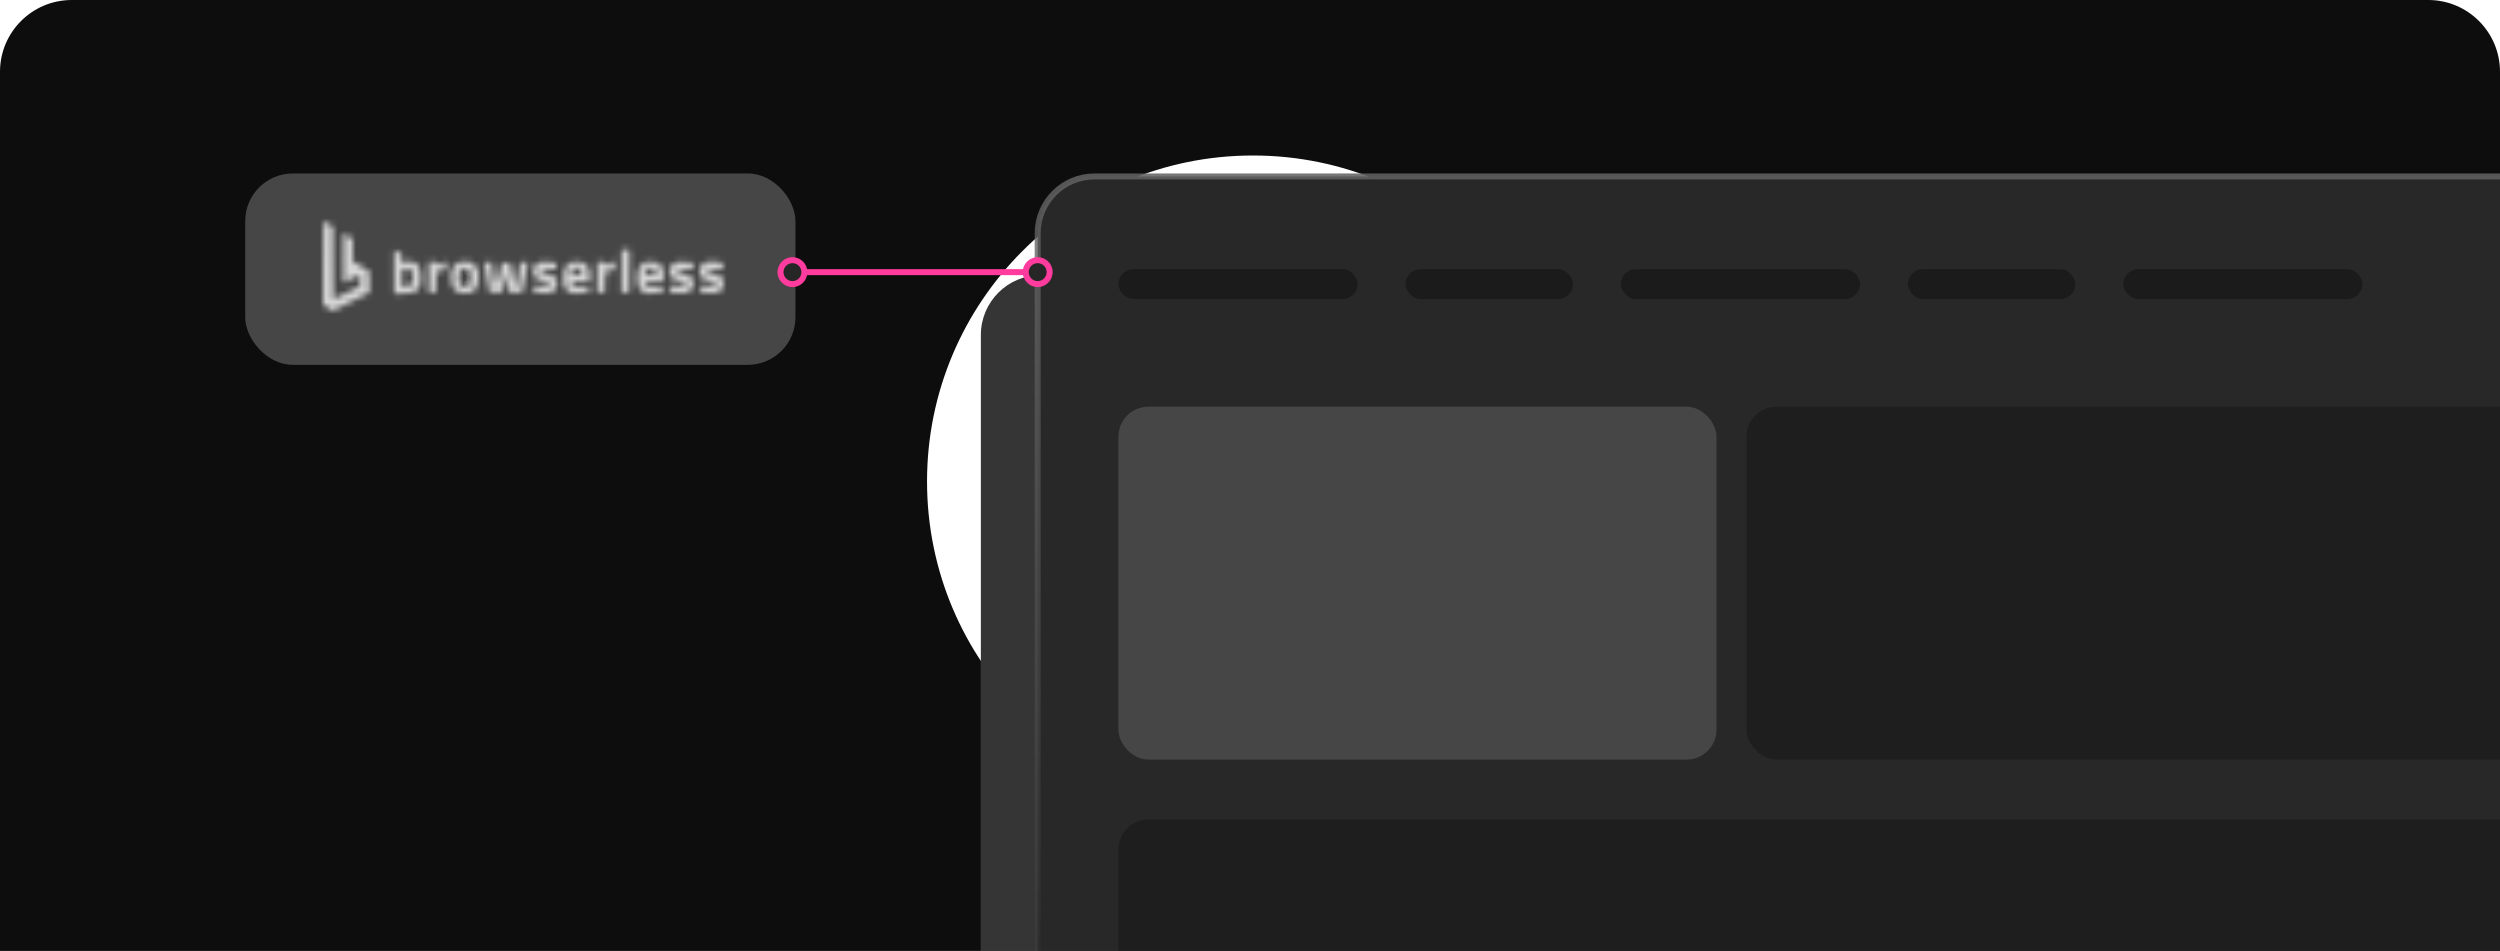
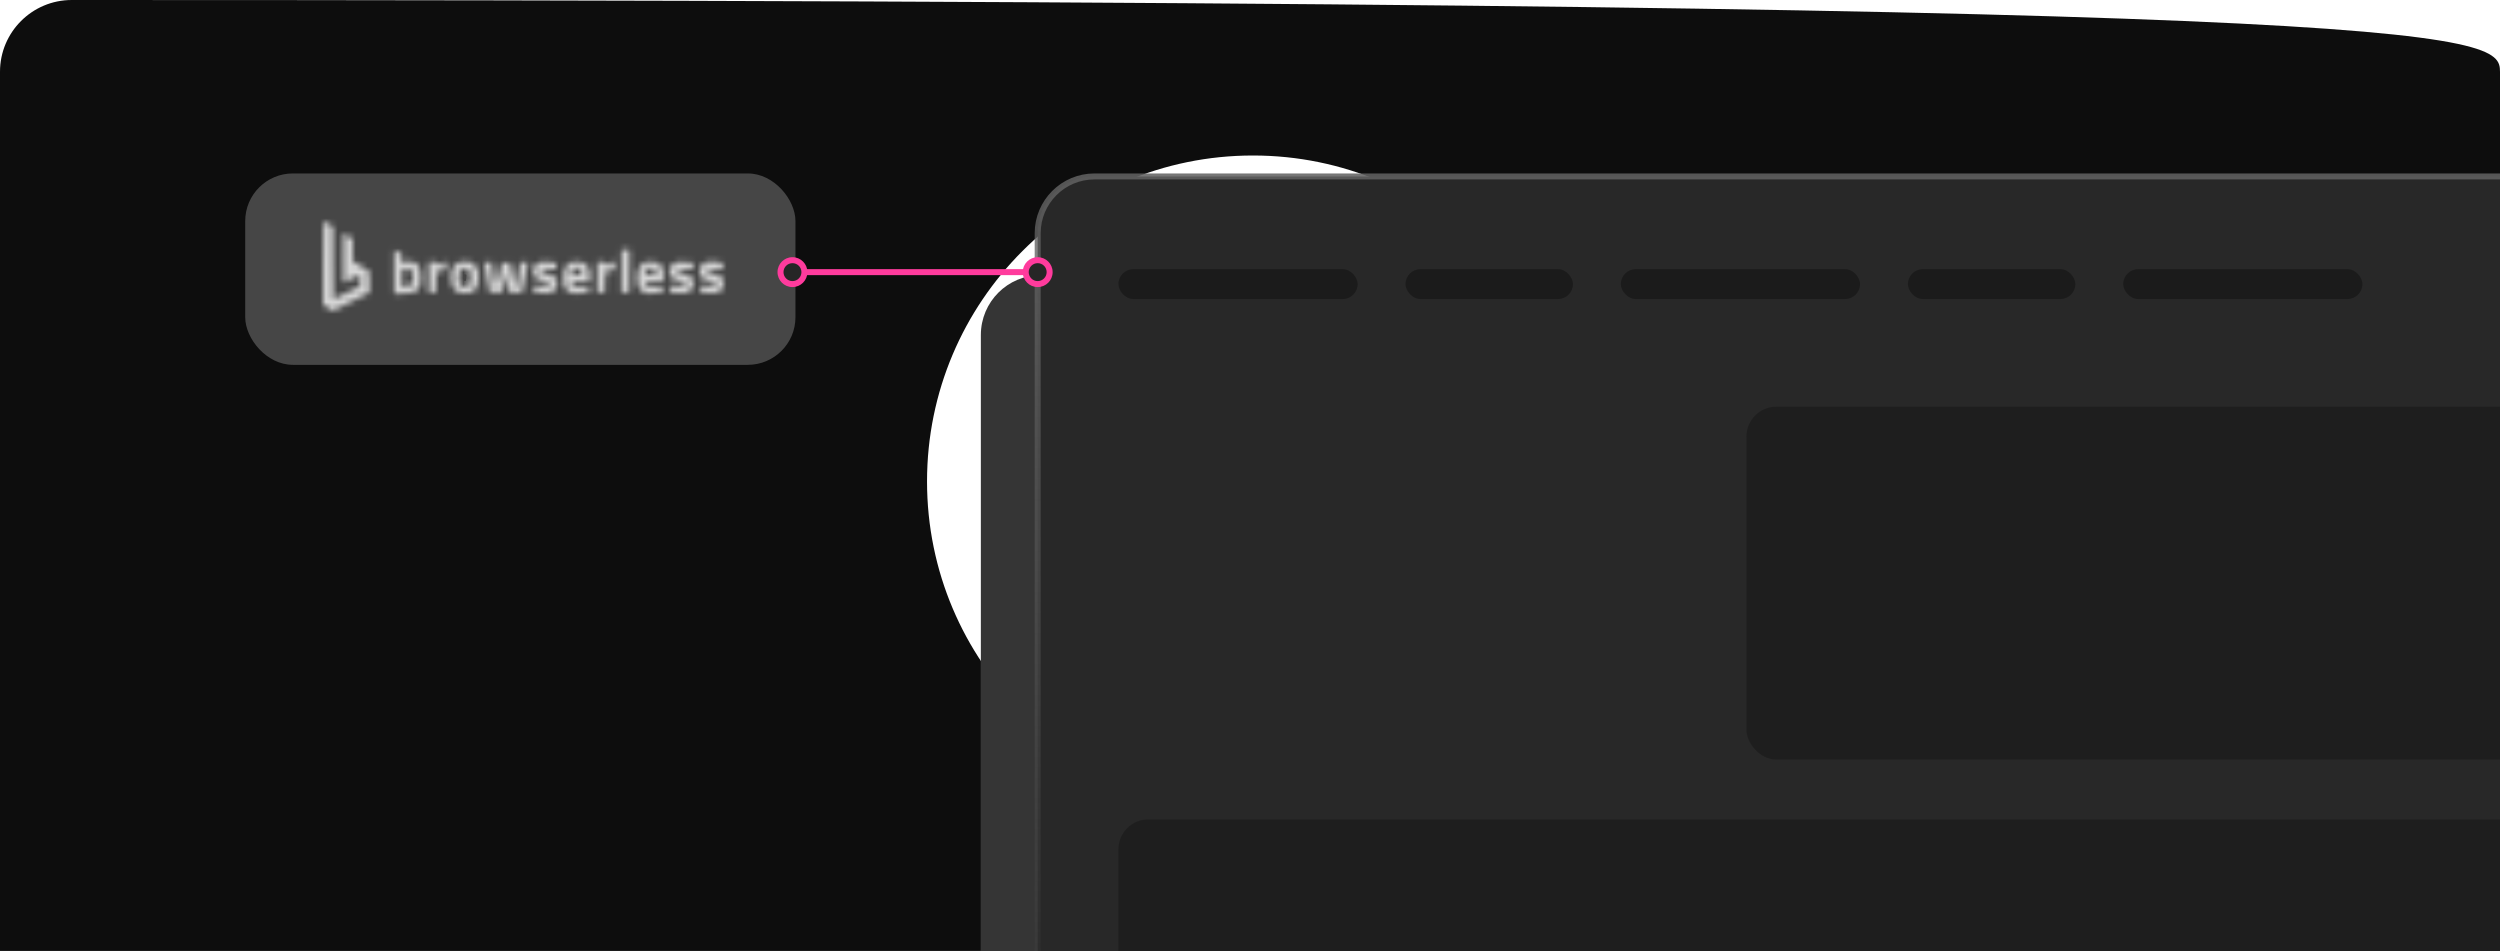
<svg xmlns="http://www.w3.org/2000/svg" width="418" height="159" viewBox="0 0 418 159" fill="none">
  <g clip-path="url(#clip0_297_566)">
    <path d="M0 12C0 5.373 5.373 0 12 0H406C412.627 0 418 5.373 418 12V159H0V12Z" fill="#0D0D0D" />
    <g filter="url(#filter0_f_297_566)">
      <circle cx="209.5" cy="80.5" r="54.5" fill="white" />
    </g>
    <rect opacity="0.25" x="164" y="46" width="293" height="145" rx="10" fill="#F9FAFB" />
    <rect x="164" y="46" width="293" height="145" rx="10" fill="#353535" />
    <rect x="173.5" y="29.5" width="292" height="144" rx="9.5" fill="#282828" stroke="url(#paint0_linear_297_566)" />
-     <rect x="187" y="68" width="100" height="59" rx="5" fill="#464646" />
    <rect opacity="0.39" x="292" y="68" width="167" height="59" rx="5" fill="#101010" />
    <rect opacity="0.39" x="187" y="137" width="279" height="59" rx="5" fill="#101010" />
    <path d="M122 45.5H173" stroke="#FF3B9D" />
    <circle cx="173.5" cy="45.5" r="2.5" fill="#FF3B9D" />
    <circle cx="173.5" cy="45.5" r="1.5" fill="#262626" />
    <rect x="41" y="29" width="92" height="32" rx="7.966" fill="#464646" />
    <mask id="path-13-inside-1_297_566" fill="white">
      <path fill-rule="evenodd" clip-rule="evenodd" d="M54.056 37.013C54.025 37.044 54 40.189 54 44.002V50.935L54.804 51.468L55.608 52L58.685 50.469L61.762 48.939L61.787 47.196C61.802 46.121 61.779 45.415 61.727 45.352C61.68 45.296 61.044 44.9 60.312 44.47L58.982 43.69V41.809V39.927L58.214 39.455C57.791 39.195 57.43 38.982 57.411 38.982C57.393 38.982 57.378 40.843 57.378 43.117C57.378 45.391 57.393 47.252 57.412 47.252C57.431 47.252 58.044 46.967 58.774 46.619C59.504 46.271 60.115 45.986 60.133 45.986C60.15 45.986 60.164 46.404 60.164 46.915V47.844L57.964 48.94C56.754 49.543 55.747 50.036 55.726 50.036C55.706 50.036 55.689 47.31 55.689 43.978V37.919L55.034 37.552C54.675 37.35 54.32 37.133 54.246 37.071C54.173 37.008 54.088 36.982 54.056 37.013ZM65.893 41.809C65.877 41.824 65.875 43.473 65.887 45.473L65.91 49.108H66.819C68.066 49.108 69.084 48.969 69.492 48.744C70.256 48.322 70.561 47.164 70.326 45.57C70.139 44.305 69.733 43.854 68.693 43.758C68.198 43.712 67.958 43.742 67.367 43.922C67.185 43.977 67.179 43.959 67.156 43.207L67.131 42.436L66.526 42.108C66.194 41.928 65.909 41.793 65.893 41.809ZM103.907 45.357V48.946L104.561 48.922L105.216 48.897L105.235 45.332L105.253 41.767H104.58H103.907V45.357ZM73.94 43.916C73.645 44.026 73.362 44.157 73.311 44.207C73.261 44.257 73.148 44.298 73.062 44.298C72.939 44.298 72.91 44.246 72.931 44.066L72.958 43.834L72.303 43.81L71.649 43.785V46.362V48.939H72.282H72.916L72.929 47.568C72.951 45.259 72.887 45.545 73.422 45.367C73.678 45.282 74.039 45.186 74.225 45.154L74.562 45.096L74.587 44.402C74.6 44.02 74.581 43.71 74.545 43.712C74.508 43.715 74.236 43.806 73.94 43.916ZM76.772 43.845C75.704 44.173 75.209 45.356 75.442 47.028C75.642 48.466 76.31 49.056 77.729 49.048C78.788 49.042 79.419 48.707 79.754 47.973C79.956 47.529 80.12 46.266 80.043 45.744C79.908 44.824 79.28 43.987 78.579 43.792C78.148 43.672 77.248 43.699 76.772 43.845ZM90.48 43.787C90.032 43.877 89.669 44.096 89.413 44.433C88.925 45.072 89.104 46.299 89.734 46.627C89.889 46.708 90.415 46.872 90.902 46.992C91.738 47.197 91.791 47.223 91.815 47.436C91.859 47.812 91.619 47.874 90.336 47.816L89.213 47.765V48.303V48.84L89.53 48.892C90.93 49.124 91.739 49.11 92.34 48.844C92.903 48.595 93.132 48.213 93.165 47.47C93.21 46.454 92.91 46.155 91.505 45.814C90.572 45.588 90.356 45.443 90.532 45.163C90.663 44.954 91.231 44.891 92.161 44.982C92.598 45.024 92.963 45.049 92.973 45.037C92.982 45.025 93.012 44.817 93.04 44.574C93.076 44.257 93.057 44.1 92.973 44.017C92.909 43.952 92.519 43.857 92.106 43.804C91.288 43.699 90.933 43.695 90.48 43.787ZM95.611 43.822C94.577 44.209 94.2 44.946 94.197 46.587C94.195 47.81 94.502 48.486 95.235 48.876C95.545 49.04 95.704 49.062 96.502 49.05C97.271 49.039 97.786 48.972 98.397 48.805C98.465 48.786 98.502 48.61 98.502 48.304V47.832L97.268 47.855L96.033 47.877L95.79 47.605C95.656 47.456 95.547 47.258 95.547 47.166C95.547 47.005 95.607 46.998 97.076 46.998H98.605L98.575 46C98.546 45.064 98.529 44.977 98.291 44.592C97.948 44.037 97.492 43.81 96.602 43.75C96.131 43.718 95.832 43.74 95.611 43.822ZM102.145 43.916C101.849 44.026 101.566 44.157 101.516 44.207C101.465 44.257 101.356 44.298 101.272 44.298C101.16 44.298 101.12 44.233 101.12 44.045V43.792H100.487H99.853V46.366V48.939H100.487C100.835 48.939 101.122 48.911 101.124 48.876C101.125 48.841 101.13 48.083 101.133 47.191C101.136 46.081 101.169 45.546 101.235 45.495C101.288 45.454 101.616 45.353 101.965 45.27C102.313 45.188 102.646 45.108 102.704 45.092C102.82 45.06 102.861 43.704 102.746 43.712C102.711 43.715 102.441 43.806 102.145 43.916ZM107.923 43.828C107.158 44.112 106.752 44.673 106.602 45.648C106.367 47.186 106.686 48.323 107.489 48.813C107.874 49.047 107.962 49.065 108.672 49.059C109.093 49.055 109.752 49 110.135 48.938L110.831 48.825V48.331V47.837L109.606 47.858C108.402 47.878 108.376 47.874 108.175 47.67C108.063 47.556 107.945 47.358 107.914 47.231L107.857 46.998H109.376H110.894L110.949 46.51C111.014 45.935 110.9 45.012 110.721 44.668C110.567 44.373 110.286 44.109 109.939 43.934C109.552 43.739 108.335 43.675 107.923 43.828ZM113.323 43.782C112.659 43.905 112.159 44.297 112.012 44.812C111.795 45.566 112.004 46.309 112.517 46.61C112.668 46.699 113.195 46.87 113.69 46.99C114.545 47.199 114.59 47.221 114.616 47.441C114.657 47.799 114.366 47.87 113.09 47.812L112.014 47.763V48.045C112.014 48.201 111.991 48.441 111.963 48.58L111.912 48.833L112.617 48.938C114.841 49.27 115.838 48.85 115.958 47.531C116.037 46.656 115.633 46.11 114.758 45.91C114.526 45.857 114.13 45.765 113.878 45.706C113.371 45.587 113.182 45.401 113.332 45.163C113.457 44.964 113.922 44.912 114.926 44.986C115.387 45.019 115.793 45.028 115.831 45.005C115.868 44.982 115.898 44.74 115.898 44.468V43.973L115.455 43.886C114.828 43.762 113.721 43.709 113.323 43.782ZM118.239 43.8C117.727 43.92 117.433 44.11 117.189 44.479C116.996 44.77 116.962 44.911 116.966 45.385C116.975 46.4 117.26 46.651 118.811 47.013C119.607 47.198 119.657 47.223 119.682 47.436C119.726 47.812 119.486 47.874 118.203 47.816L117.08 47.765L117.079 48.12C117.079 48.316 117.056 48.556 117.03 48.654C116.985 48.821 117.031 48.841 117.686 48.938C118.855 49.111 119.691 49.073 120.187 48.822C120.776 48.523 120.997 48.144 121 47.426C121.004 46.466 120.643 46.084 119.514 45.853C118.42 45.63 118.334 45.587 118.363 45.282C118.387 45.037 118.419 45.011 118.769 44.958C119.128 44.903 119.711 44.925 120.521 45.024L120.88 45.068V44.52C120.88 43.892 120.934 43.932 119.924 43.796C119.158 43.693 118.686 43.694 118.239 43.8ZM80.914 43.855C80.896 43.89 81.094 45.039 81.355 46.408L81.828 48.897H82.924H84.02L84.071 48.56C84.195 47.731 84.513 46.102 84.57 45.993C84.611 45.916 84.654 46.006 84.692 46.246C84.724 46.451 84.846 47.141 84.964 47.779L85.179 48.939H86.267C86.866 48.939 87.356 48.905 87.356 48.864C87.356 48.822 87.565 47.693 87.82 46.354C88.076 45.015 88.285 43.891 88.285 43.856C88.285 43.773 87.04 43.772 86.989 43.855C86.967 43.89 86.831 44.697 86.685 45.648C86.346 47.862 86.351 47.842 86.209 47.842C86.143 47.842 86.088 47.833 86.086 47.821C86.084 47.81 85.903 46.932 85.685 45.87L85.287 43.94L84.625 43.929C84.26 43.923 83.937 43.956 83.907 44.002C83.876 44.049 83.68 44.923 83.471 45.944C83.18 47.369 83.062 47.8 82.965 47.8C82.873 47.8 82.812 47.636 82.743 47.209C82.691 46.885 82.549 45.998 82.427 45.24C82.305 44.482 82.205 43.846 82.205 43.827C82.205 43.763 80.948 43.791 80.914 43.855ZM78.299 45.075C78.543 45.278 78.658 45.715 78.654 46.426C78.647 47.51 78.363 47.923 77.62 47.925C77.227 47.927 76.938 47.669 76.808 47.199C76.62 46.523 76.749 45.37 77.041 45.116C77.384 44.819 77.966 44.8 78.299 45.075ZM97.003 45.037C97.147 45.188 97.234 45.384 97.251 45.599L97.278 45.929L96.412 45.937L95.547 45.944V45.621C95.547 44.888 96.498 44.507 97.003 45.037ZM109.281 44.928C109.499 45.08 109.672 45.482 109.635 45.746C109.608 45.939 109.585 45.944 108.741 45.944H107.876V45.621C107.876 45.149 108.239 44.805 108.737 44.805C108.939 44.805 109.184 44.86 109.281 44.928ZM68.472 45.006C68.845 45.162 69.031 45.63 69.031 46.412C69.031 47.506 68.723 47.842 67.722 47.842H67.165L67.18 46.598C67.189 45.913 67.227 45.27 67.265 45.168C67.318 45.026 67.418 44.976 67.697 44.951C67.897 44.933 68.09 44.912 68.126 44.904C68.162 44.896 68.318 44.941 68.472 45.006Z" />
    </mask>
    <path fill-rule="evenodd" clip-rule="evenodd" d="M54.056 37.013C54.025 37.044 54 40.189 54 44.002V50.935L54.804 51.468L55.608 52L58.685 50.469L61.762 48.939L61.787 47.196C61.802 46.121 61.779 45.415 61.727 45.352C61.68 45.296 61.044 44.9 60.312 44.47L58.982 43.69V41.809V39.927L58.214 39.455C57.791 39.195 57.43 38.982 57.411 38.982C57.393 38.982 57.378 40.843 57.378 43.117C57.378 45.391 57.393 47.252 57.412 47.252C57.431 47.252 58.044 46.967 58.774 46.619C59.504 46.271 60.115 45.986 60.133 45.986C60.15 45.986 60.164 46.404 60.164 46.915V47.844L57.964 48.94C56.754 49.543 55.747 50.036 55.726 50.036C55.706 50.036 55.689 47.31 55.689 43.978V37.919L55.034 37.552C54.675 37.35 54.32 37.133 54.246 37.071C54.173 37.008 54.088 36.982 54.056 37.013ZM65.893 41.809C65.877 41.824 65.875 43.473 65.887 45.473L65.91 49.108H66.819C68.066 49.108 69.084 48.969 69.492 48.744C70.256 48.322 70.561 47.164 70.326 45.57C70.139 44.305 69.733 43.854 68.693 43.758C68.198 43.712 67.958 43.742 67.367 43.922C67.185 43.977 67.179 43.959 67.156 43.207L67.131 42.436L66.526 42.108C66.194 41.928 65.909 41.793 65.893 41.809ZM103.907 45.357V48.946L104.561 48.922L105.216 48.897L105.235 45.332L105.253 41.767H104.58H103.907V45.357ZM73.94 43.916C73.645 44.026 73.362 44.157 73.311 44.207C73.261 44.257 73.148 44.298 73.062 44.298C72.939 44.298 72.91 44.246 72.931 44.066L72.958 43.834L72.303 43.81L71.649 43.785V46.362V48.939H72.282H72.916L72.929 47.568C72.951 45.259 72.887 45.545 73.422 45.367C73.678 45.282 74.039 45.186 74.225 45.154L74.562 45.096L74.587 44.402C74.6 44.02 74.581 43.71 74.545 43.712C74.508 43.715 74.236 43.806 73.94 43.916ZM76.772 43.845C75.704 44.173 75.209 45.356 75.442 47.028C75.642 48.466 76.31 49.056 77.729 49.048C78.788 49.042 79.419 48.707 79.754 47.973C79.956 47.529 80.12 46.266 80.043 45.744C79.908 44.824 79.28 43.987 78.579 43.792C78.148 43.672 77.248 43.699 76.772 43.845ZM90.48 43.787C90.032 43.877 89.669 44.096 89.413 44.433C88.925 45.072 89.104 46.299 89.734 46.627C89.889 46.708 90.415 46.872 90.902 46.992C91.738 47.197 91.791 47.223 91.815 47.436C91.859 47.812 91.619 47.874 90.336 47.816L89.213 47.765V48.303V48.84L89.53 48.892C90.93 49.124 91.739 49.11 92.34 48.844C92.903 48.595 93.132 48.213 93.165 47.47C93.21 46.454 92.91 46.155 91.505 45.814C90.572 45.588 90.356 45.443 90.532 45.163C90.663 44.954 91.231 44.891 92.161 44.982C92.598 45.024 92.963 45.049 92.973 45.037C92.982 45.025 93.012 44.817 93.04 44.574C93.076 44.257 93.057 44.1 92.973 44.017C92.909 43.952 92.519 43.857 92.106 43.804C91.288 43.699 90.933 43.695 90.48 43.787ZM95.611 43.822C94.577 44.209 94.2 44.946 94.197 46.587C94.195 47.81 94.502 48.486 95.235 48.876C95.545 49.04 95.704 49.062 96.502 49.05C97.271 49.039 97.786 48.972 98.397 48.805C98.465 48.786 98.502 48.61 98.502 48.304V47.832L97.268 47.855L96.033 47.877L95.79 47.605C95.656 47.456 95.547 47.258 95.547 47.166C95.547 47.005 95.607 46.998 97.076 46.998H98.605L98.575 46C98.546 45.064 98.529 44.977 98.291 44.592C97.948 44.037 97.492 43.81 96.602 43.75C96.131 43.718 95.832 43.74 95.611 43.822ZM102.145 43.916C101.849 44.026 101.566 44.157 101.516 44.207C101.465 44.257 101.356 44.298 101.272 44.298C101.16 44.298 101.12 44.233 101.12 44.045V43.792H100.487H99.853V46.366V48.939H100.487C100.835 48.939 101.122 48.911 101.124 48.876C101.125 48.841 101.13 48.083 101.133 47.191C101.136 46.081 101.169 45.546 101.235 45.495C101.288 45.454 101.616 45.353 101.965 45.27C102.313 45.188 102.646 45.108 102.704 45.092C102.82 45.06 102.861 43.704 102.746 43.712C102.711 43.715 102.441 43.806 102.145 43.916ZM107.923 43.828C107.158 44.112 106.752 44.673 106.602 45.648C106.367 47.186 106.686 48.323 107.489 48.813C107.874 49.047 107.962 49.065 108.672 49.059C109.093 49.055 109.752 49 110.135 48.938L110.831 48.825V48.331V47.837L109.606 47.858C108.402 47.878 108.376 47.874 108.175 47.67C108.063 47.556 107.945 47.358 107.914 47.231L107.857 46.998H109.376H110.894L110.949 46.51C111.014 45.935 110.9 45.012 110.721 44.668C110.567 44.373 110.286 44.109 109.939 43.934C109.552 43.739 108.335 43.675 107.923 43.828ZM113.323 43.782C112.659 43.905 112.159 44.297 112.012 44.812C111.795 45.566 112.004 46.309 112.517 46.61C112.668 46.699 113.195 46.87 113.69 46.99C114.545 47.199 114.59 47.221 114.616 47.441C114.657 47.799 114.366 47.87 113.09 47.812L112.014 47.763V48.045C112.014 48.201 111.991 48.441 111.963 48.58L111.912 48.833L112.617 48.938C114.841 49.27 115.838 48.85 115.958 47.531C116.037 46.656 115.633 46.11 114.758 45.91C114.526 45.857 114.13 45.765 113.878 45.706C113.371 45.587 113.182 45.401 113.332 45.163C113.457 44.964 113.922 44.912 114.926 44.986C115.387 45.019 115.793 45.028 115.831 45.005C115.868 44.982 115.898 44.74 115.898 44.468V43.973L115.455 43.886C114.828 43.762 113.721 43.709 113.323 43.782ZM118.239 43.8C117.727 43.92 117.433 44.11 117.189 44.479C116.996 44.77 116.962 44.911 116.966 45.385C116.975 46.4 117.26 46.651 118.811 47.013C119.607 47.198 119.657 47.223 119.682 47.436C119.726 47.812 119.486 47.874 118.203 47.816L117.08 47.765L117.079 48.12C117.079 48.316 117.056 48.556 117.03 48.654C116.985 48.821 117.031 48.841 117.686 48.938C118.855 49.111 119.691 49.073 120.187 48.822C120.776 48.523 120.997 48.144 121 47.426C121.004 46.466 120.643 46.084 119.514 45.853C118.42 45.63 118.334 45.587 118.363 45.282C118.387 45.037 118.419 45.011 118.769 44.958C119.128 44.903 119.711 44.925 120.521 45.024L120.88 45.068V44.52C120.88 43.892 120.934 43.932 119.924 43.796C119.158 43.693 118.686 43.694 118.239 43.8ZM80.914 43.855C80.896 43.89 81.094 45.039 81.355 46.408L81.828 48.897H82.924H84.02L84.071 48.56C84.195 47.731 84.513 46.102 84.57 45.993C84.611 45.916 84.654 46.006 84.692 46.246C84.724 46.451 84.846 47.141 84.964 47.779L85.179 48.939H86.267C86.866 48.939 87.356 48.905 87.356 48.864C87.356 48.822 87.565 47.693 87.82 46.354C88.076 45.015 88.285 43.891 88.285 43.856C88.285 43.773 87.04 43.772 86.989 43.855C86.967 43.89 86.831 44.697 86.685 45.648C86.346 47.862 86.351 47.842 86.209 47.842C86.143 47.842 86.088 47.833 86.086 47.821C86.084 47.81 85.903 46.932 85.685 45.87L85.287 43.94L84.625 43.929C84.26 43.923 83.937 43.956 83.907 44.002C83.876 44.049 83.68 44.923 83.471 45.944C83.18 47.369 83.062 47.8 82.965 47.8C82.873 47.8 82.812 47.636 82.743 47.209C82.691 46.885 82.549 45.998 82.427 45.24C82.305 44.482 82.205 43.846 82.205 43.827C82.205 43.763 80.948 43.791 80.914 43.855ZM78.299 45.075C78.543 45.278 78.658 45.715 78.654 46.426C78.647 47.51 78.363 47.923 77.62 47.925C77.227 47.927 76.938 47.669 76.808 47.199C76.62 46.523 76.749 45.37 77.041 45.116C77.384 44.819 77.966 44.8 78.299 45.075ZM97.003 45.037C97.147 45.188 97.234 45.384 97.251 45.599L97.278 45.929L96.412 45.937L95.547 45.944V45.621C95.547 44.888 96.498 44.507 97.003 45.037ZM109.281 44.928C109.499 45.08 109.672 45.482 109.635 45.746C109.608 45.939 109.585 45.944 108.741 45.944H107.876V45.621C107.876 45.149 108.239 44.805 108.737 44.805C108.939 44.805 109.184 44.86 109.281 44.928ZM68.472 45.006C68.845 45.162 69.031 45.63 69.031 46.412C69.031 47.506 68.723 47.842 67.722 47.842H67.165L67.18 46.598C67.189 45.913 67.227 45.27 67.265 45.168C67.318 45.026 67.418 44.976 67.697 44.951C67.897 44.933 68.09 44.912 68.126 44.904C68.162 44.896 68.318 44.941 68.472 45.006Z" fill="white" stroke="#D7D7D7" stroke-width="4.16" mask="url(#path-13-inside-1_297_566)" />
    <circle cx="132.5" cy="45.5" r="2.5" fill="#FF3B9D" />
    <circle cx="132.5" cy="45.5" r="1.5" fill="#262626" />
    <rect opacity="0.49" x="187" y="45" width="40" height="5" rx="2.5" fill="#101010" />
    <rect opacity="0.49" x="235" y="45" width="28" height="5" rx="2.5" fill="#101010" />
    <rect opacity="0.49" x="319" y="45" width="28" height="5" rx="2.5" fill="#101010" />
    <rect opacity="0.49" x="271" y="45" width="40" height="5" rx="2.5" fill="#101010" />
    <rect opacity="0.49" x="355" y="45" width="40" height="5" rx="2.5" fill="#101010" />
  </g>
  <defs>
    <filter id="filter0_f_297_566" x="-95" y="-224" width="609" height="609" filterUnits="userSpaceOnUse" color-interpolation-filters="sRGB">
      <feFlood flood-opacity="0" result="BackgroundImageFix" />
      <feBlend mode="normal" in="SourceGraphic" in2="BackgroundImageFix" result="shape" />
      <feGaussianBlur stdDeviation="125" result="effect1_foregroundBlur_297_566" />
    </filter>
    <linearGradient id="paint0_linear_297_566" x1="319.5" y1="29" x2="319.5" y2="174" gradientUnits="userSpaceOnUse">
      <stop stop-color="#616161" stop-opacity="0.867" />
      <stop offset="1" stop-color="#616161" stop-opacity="0" />
    </linearGradient>
    <clipPath id="clip0_297_566">
-       <path d="M0 12C0 5.373 5.373 0 12 0H406C412.627 0 418 5.373 418 12V159H0V12Z" fill="white" />
+       <path d="M0 12C0 5.373 5.373 0 12 0C412.627 0 418 5.373 418 12V159H0V12Z" fill="white" />
    </clipPath>
  </defs>
</svg>